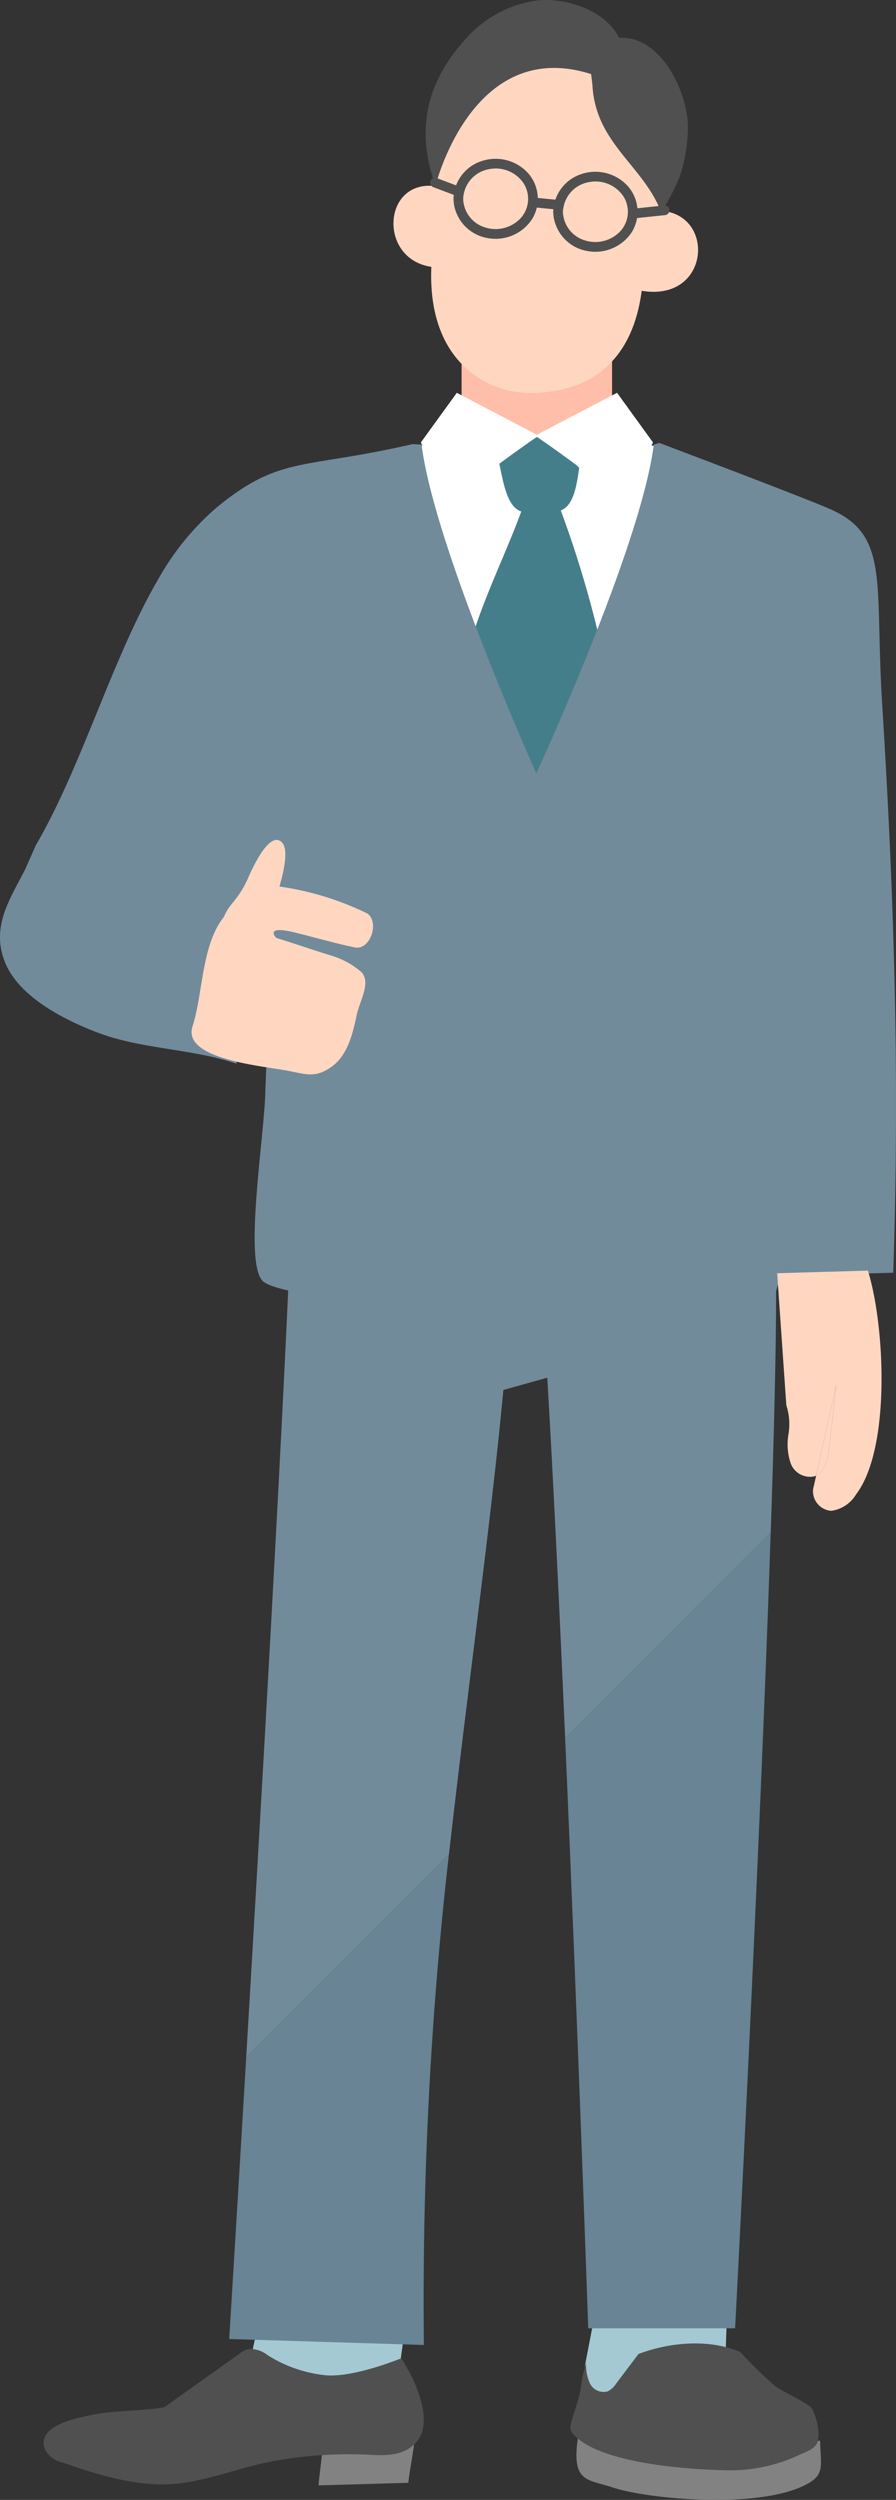
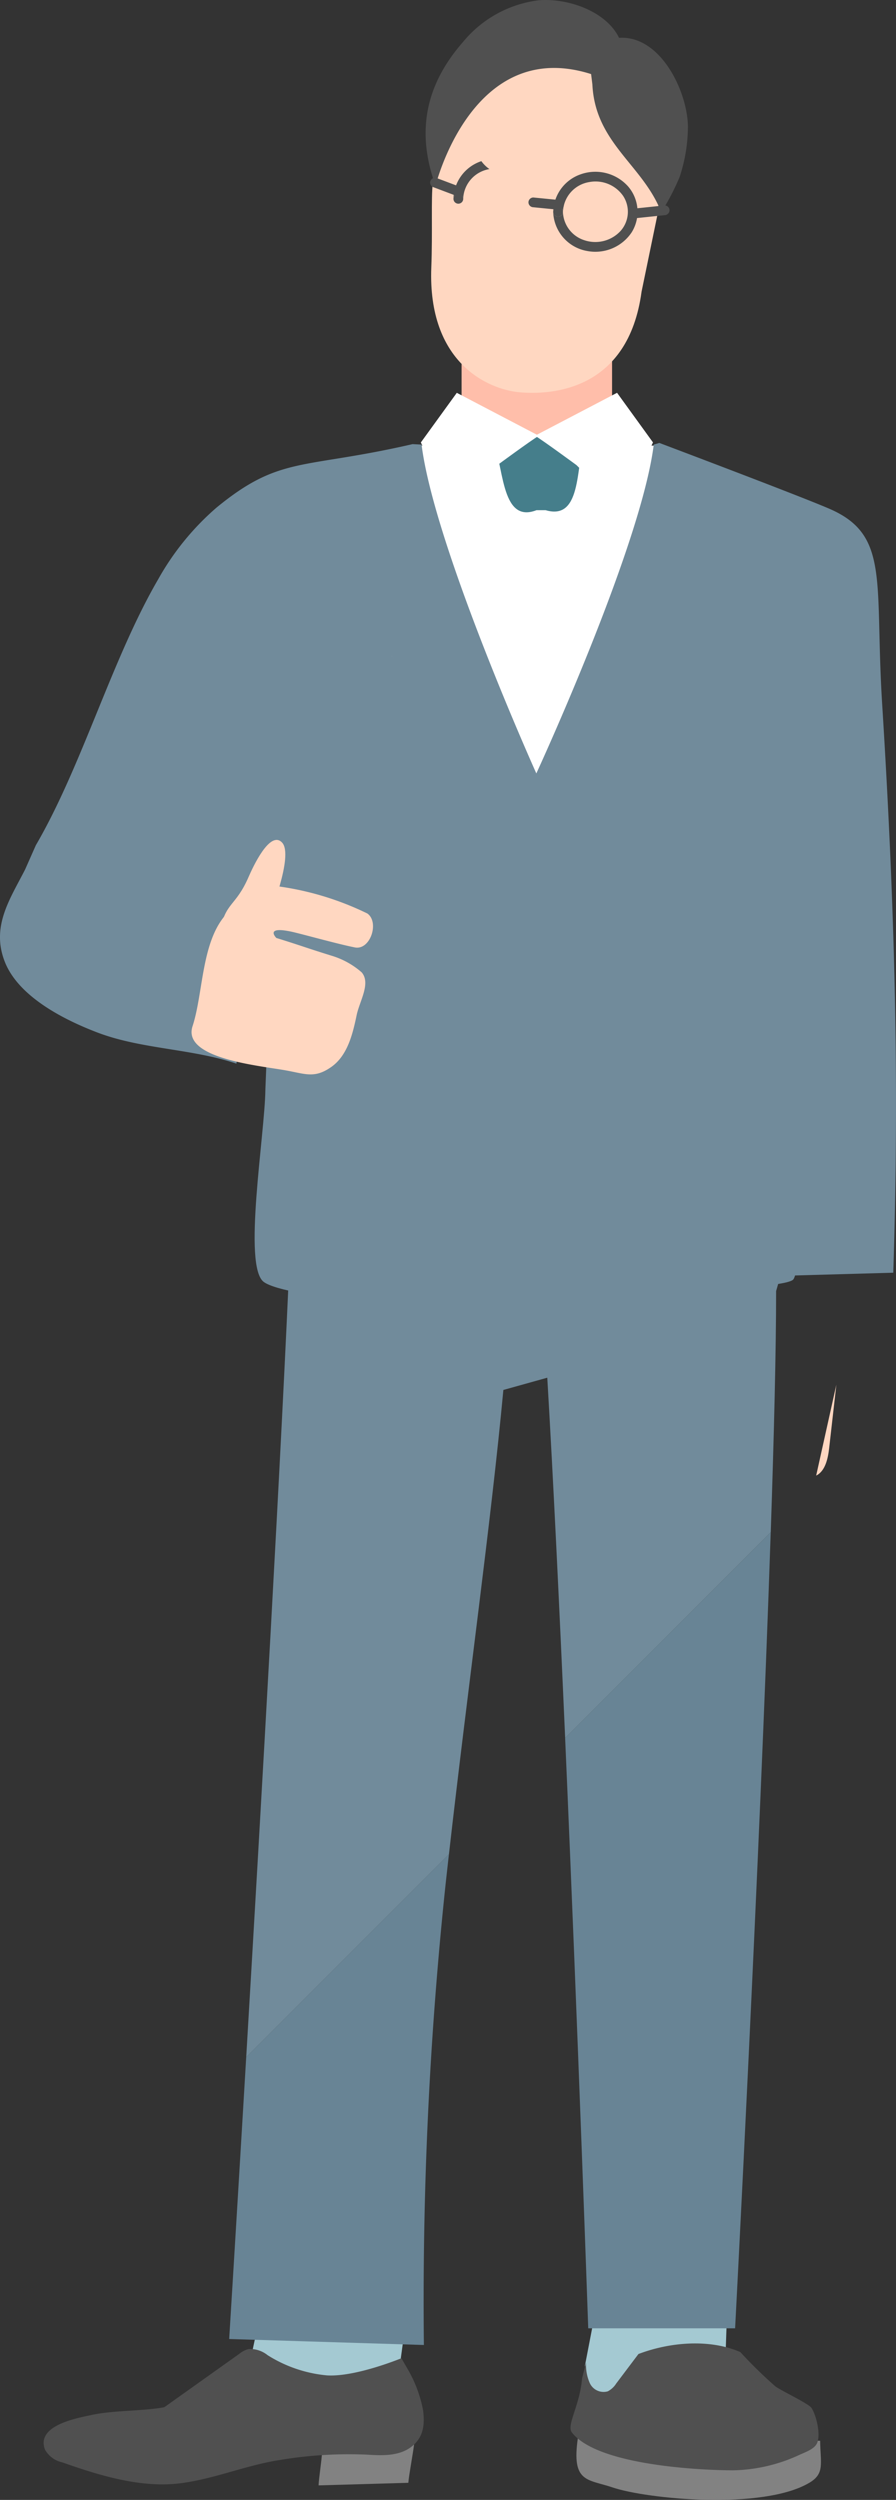
<svg xmlns="http://www.w3.org/2000/svg" width="100.269" height="279.58" viewBox="0 0 100.269 279.58">
  <rect x="0" y="0" width="100.269" height="279.58" fill="#333333" stroke="none" />
  <defs>
    <clipPath id="clip-path">
      <rect id="Rectangle_373" data-name="Rectangle 373" width="34.092" height="43.935" fill="none" />
    </clipPath>
  </defs>
  <g id="Group_4710" data-name="Group 4710" transform="translate(-176 -3687.043)">
    <g id="Group_3648" data-name="Group 3648" transform="translate(176 3687.043)">
      <g id="Group_3624" data-name="Group 3624" transform="translate(27.651 250.162)">
        <path id="Path_3959" data-name="Path 3959" d="M1625.939,1592.28l16.8,1.014,2.056-15.114-15.525-1.426Z" transform="translate(-1625.939 -1576.755)" fill="#a4c9d2" />
      </g>
      <g id="Group_3625" data-name="Group 3625" transform="translate(65.461 253.738)">
        <path id="Path_3960" data-name="Path 3960" d="M1794.067,1603.471l.8,4.8,14.758-.855.427-12.405-13.9-2.353Z" transform="translate(-1794.067 -1592.654)" fill="#a4c9d2" />
      </g>
      <g id="Group_3626" data-name="Group 3626" transform="translate(25.647 207.368)">
        <path id="Path_3961" data-name="Path 3961" d="M1617.027,1440.679l21.788.669a443.251,443.251,0,0,1,2.434-51.563q.183-1.664.371-3.323l-22.687,22.687C1617.846,1427.469,1617.027,1440.679,1617.027,1440.679Z" transform="translate(-1617.027 -1386.462)" fill="#688495" />
      </g>
      <g id="Group_3627" data-name="Group 3627" transform="translate(27.554 121.914)">
        <path id="Path_3962" data-name="Path 3962" d="M1630.538,1006.468v16.922l-.094-.028c-.96,22.932-3.268,63.117-4.939,91.248l22.687-22.687c2.138-18.859,4.705-37.087,6.09-51.922l4.914-1.37c.668,11.27,1.359,25.71,2,40.29l23.008-23.009c.364-10.834.6-20.384.6-26.972l.846-2.931-1.6-19.542Z" transform="translate(-1625.505 -1006.468)" fill="#718b9b" />
      </g>
      <g id="Group_3628" data-name="Group 3628" transform="translate(63.242 171.358)">
        <path id="Path_3963" data-name="Path 3963" d="M1786.788,1315.367h16.436s2.744-52.009,3.986-89.031l-23.008,23.008C1785.631,1282,1786.788,1315.367,1786.788,1315.367Z" transform="translate(-1784.202 -1226.336)" fill="#688495" />
      </g>
      <g id="Group_3629" data-name="Group 3629" transform="translate(28.495 77.712)">
        <path id="Path_3964" data-name="Path 3964" d="M1689.224,811.277l-58.5-1.362c.214,3.981,1.1,20.444,1.1,20.444l-.93,23.7c-.054,4.994-2.566,19.794-.168,21.522s19.957,3.939,28.939-2.391l2.881-16.116.8,16.743c3.175,3.382,24.7,2.769,26.549,1.545s-1.425-33.588-1.425-33.588Z" transform="translate(-1629.691 -809.915)" fill="#718b9b" />
      </g>
      <g id="Group_3630" data-name="Group 3630" transform="translate(46.965 49.836)">
        <rect id="Rectangle_371" data-name="Rectangle 371" width="27.231" height="39.403" fill="#fff" />
      </g>
      <g id="Group_3631" data-name="Group 3631" transform="translate(51.615 56.831)">
-         <path id="Path_3965" data-name="Path 3965" d="M1739.353,717.066c-2.351,6.551-6.16,13.323-6.855,20.248l9.034,14.093,7.59-14.248a120.667,120.667,0,0,0-5.578-20.093Z" transform="translate(-1732.498 -717.066)" fill="#457e8b" />
-       </g>
+         </g>
      <g id="Group_3632" data-name="Group 3632" transform="translate(0 49.536)">
        <path id="Path_3966" data-name="Path 3966" d="M1595.79,691.987c-3.445-1.49-19.024-7.36-19.024-7.36l-.625.186c-1.415,11.385-13.14,36.775-13.14,36.775s-11.429-25.39-12.843-36.775l-1.007-.053c-12.332,2.844-14.81,1.247-21.941,7.1a29.817,29.817,0,0,0-6.518,8c-5.191,8.908-8.509,20.852-13.7,29.76l-1.2,2.709c-1.69,3.313-3.828,6.369-2.273,10.326,1.549,3.94,6.69,6.508,10.365,7.909,4.912,1.872,10.584,1.8,15.554,3.481l2.464-17.038c-2.4-1.219,57.643-11.815,57.643-11.815V777.8l13.4-.374c.709-22.1.128-41.6-1.247-63.661C1600.846,700.079,1602.591,694.927,1595.79,691.987Z" transform="translate(-1502.981 -684.627)" fill="#718b9b" />
      </g>
      <g id="Group_3633" data-name="Group 3633" transform="translate(51.655 38.902)">
        <rect id="Rectangle_372" data-name="Rectangle 372" width="16.839" height="10.065" fill="#ffbeaa" />
      </g>
      <g id="Group_3634" data-name="Group 3634" transform="translate(43.85 73.364)">
        <path id="Path_3967" data-name="Path 3967" d="M1698.015,790.63c-.064-.09-.057-.033,0,0Z" transform="translate(-1697.969 -790.582)" fill="#fed" />
      </g>
      <g id="Group_3635" data-name="Group 3635" transform="translate(44.01 73.545)">
        <path id="Path_3968" data-name="Path 3968" d="M1698.68,791.388c0,.013,0,.023.006.022.016.056.018.06,0,.012A.182.182,0,0,0,1698.68,791.388Z" transform="translate(-1698.68 -791.388)" fill="#fed" />
      </g>
      <g id="Group_3636" data-name="Group 3636" transform="translate(64.505 272.595)">
        <path id="Path_3969" data-name="Path 3969" d="M1789.991,1676.506c-.757,5.1,1.065,4.638,3.861,5.586,3.86,1.31,16.865,2.568,22.055-.53,1.729-1.032,1.211-2.17,1.189-4.685Z" transform="translate(-1789.819 -1676.506)" fill="#828282" />
      </g>
      <g id="Group_3637" data-name="Group 3637" transform="translate(35.653 273.011)">
        <path id="Path_3970" data-name="Path 3970" d="M1661.519,1683.3l10.042-.288c.084-1.03.6-3.628.683-4.659l-10.347,1.31C1661.883,1680.4,1661.534,1682.567,1661.519,1683.3Z" transform="translate(-1661.519 -1678.356)" fill="#828282" />
      </g>
      <g id="Group_3638" data-name="Group 3638" transform="translate(4.883 262.674)">
        <path id="Path_3971" data-name="Path 3971" d="M1565.29,1634.425l-.556-.97c-2.46.97-6,2.07-8.35,1.915a14.99,14.99,0,0,1-6.628-2.261,3.118,3.118,0,0,0-2.151-.681,2.882,2.882,0,0,0-1.015.534l-8.19,5.827-.214.147c-2.433.442-5.737.334-8.151.868-1.427.316-6.282,1.123-5.179,3.891a2.947,2.947,0,0,0,1.929,1.405c4.109,1.452,8.763,2.887,13.165,2.343,3.8-.469,7.384-2.025,11.164-2.606a46.847,46.847,0,0,1,9.777-.6c1.677.107,3.505.173,4.866-.812,1.409-1.02,1.621-2.435,1.4-4.161A14.59,14.59,0,0,0,1565.29,1634.425Z" transform="translate(-1524.695 -1632.392)" fill="#505050" />
      </g>
      <g id="Group_3639" data-name="Group 3639" transform="translate(63.843 262.083)">
        <path id="Path_3972" data-name="Path 3972" d="M1809.781,1634.546a49.948,49.948,0,0,1-3.905-3.82c-3.447-1.5-7.89-1.115-11.4.218l-2.489,3.3a2.481,2.481,0,0,1-.937.872,1.7,1.7,0,0,1-2.006-.89,4.965,4.965,0,0,1-.426-2.342l-.454,1.807c-.25,3.034-1.77,5.214-1.136,6.029,2.863,3.677,14.375,4.23,18.074,4.231a18.427,18.427,0,0,0,7.414-1.74c.583-.265,1.59-.614,1.911-1.225.5-.957-.036-3.18-.593-4.019C1813.507,1636.477,1810.223,1634.931,1809.781,1634.546Z" transform="translate(-1786.872 -1629.763)" fill="#505050" />
      </g>
      <g id="Group_3640" data-name="Group 3640" transform="translate(24.606 93.933)">
        <path id="Path_3973" data-name="Path 3973" d="M1615.621,886.162c-1.471,3.389-2.58,2.786-3.225,6.111l5.432-1.443s2.886-7.045,1.528-8.488S1616.055,885.162,1615.621,886.162Z" transform="translate(-1612.396 -882.047)" fill="#ffd7c1" />
      </g>
      <g id="Group_3641" data-name="Group 3641" transform="translate(21.44 99.093)">
        <path id="Path_3974" data-name="Path 3974" d="M1617.992,908.062a32.9,32.9,0,0,0-10.233-3.072c-3.235.2-3.8,1.023-5.734,3.341-2.625,3.14-2.407,8.686-3.6,12.336-1.168,3.589,7.285,4.382,10.355,4.923,2.274.4,3.288.956,5.176-.372,1.8-1.269,2.385-3.636,2.834-5.795.328-1.577,1.612-3.56.562-4.782a9.047,9.047,0,0,0-3.348-1.855c-2.712-.838-3.491-1.152-6.2-1.99,0,0-1.358-1.347,1.663-.708,1.11.235,5.155,1.377,7.125,1.766C1618.318,912.192,1619.358,909.041,1617.992,908.062Z" transform="translate(-1598.318 -904.99)" fill="#ffd7c1" />
      </g>
      <g id="Group_3642" data-name="Group 3642" transform="translate(86.971 142.107)">
-         <path id="Path_3975" data-name="Path 3975" d="M1889.719,1096.547l1.024,14.76a6.813,6.813,0,0,1,.238,3.256,6.661,6.661,0,0,0,.255,3.252,2.3,2.3,0,0,0,2.629,1.45,1.7,1.7,0,0,0,.218-.09l2.26-10.171q-.4,3.551-.806,7.1c-.134,1.174-.434,2.567-1.454,3.068l-.27,1.213a1.769,1.769,0,0,0-.079.389l.646-.646-.646.646a2.195,2.195,0,0,0,2.038,2.344,3.834,3.834,0,0,0,2.781-1.845c3.9-5.116,3.228-18.873,1.321-25.016Z" transform="translate(-1889.719 -1096.261)" fill="#ffd7c1" />
-       </g>
+         </g>
      <g id="Group_3643" data-name="Group 3643" transform="translate(91.335 154.85)">
        <path id="Path_3976" data-name="Path 3976" d="M1910.578,1160.03q.4-3.551.806-7.1l-2.26,10.171C1910.144,1162.6,1910.445,1161.2,1910.578,1160.03Z" transform="translate(-1909.124 -1152.927)" fill="#ffd7c1" />
      </g>
      <g id="Group_3655" data-name="Group 3655" transform="translate(44.03 0)">
        <g id="Group_3654" data-name="Group 3654" transform="translate(0 0)">
          <g id="Group_3653" data-name="Group 3653" clip-path="url(#clip-path)">
            <path id="Path_3984" data-name="Path 3984" d="M19.721,37.553l2.4-11.282L33.975,21.86,45.14,29.855l-.183,10.763L43.08,49.7c-1.486,11.046-10.033,11.575-13.631,11.26s-10.3-3.337-9.9-13.932c.153-3.991-.039-7.795.169-9.477" transform="translate(-15.313 -17.087)" fill="#ffd7c1" />
-             <path id="Path_3985" data-name="Path 3985" d="M0,116.825l1.979-8.907C8.7,107.866,8.072,118.433,0,116.825" transform="translate(27.51 -84.355)" fill="#ffd7c1" />
-             <path id="Path_3986" data-name="Path 3986" d="M137.806,95.25l-.126,9.024c-6.885-.187-6.476-10.3.126-9.024" transform="translate(-132.683 -74.367)" fill="#ffd7c1" />
            <path id="Path_3987" data-name="Path 3987" d="M120.754,91.036l2.347.883.334.126a.558.558,0,0,1,.381.671.552.552,0,0,1-.671.381l-2.347-.884-.333-.126a.558.558,0,0,1-.381-.671.552.552,0,0,1,.671-.381" transform="translate(-115.96 -71.139)" fill="#505050" />
            <path id="Path_3988" data-name="Path 3988" d="M69.351,101.147l2.508.248.361.036a.558.558,0,0,1,.546.546.552.552,0,0,1-.546.546l-2.508-.248-.361-.036a.558.558,0,0,1-.546-.546.552.552,0,0,1,.546-.546" transform="translate(-53.697 -79.061)" fill="#505050" />
            <path id="Path_3989" data-name="Path 3989" d="M15.192,105.538l2.867-.3.413-.043a.547.547,0,0,1,.546.546.561.561,0,0,1-.546.546l-2.867.3-.413.044a.547.547,0,0,1-.546-.546.561.561,0,0,1,.546-.546" transform="translate(11.876 -82.223)" fill="#505050" />
            <path id="Path_3990" data-name="Path 3990" d="M17.843.032c3.285-.274,7.569,1.231,9.008,4.2,4.648-.3,7.654,5.991,7.706,9.915a18.16,18.16,0,0,1-.923,5.631,26.4,26.4,0,0,1-2.062,3.96c-2.048-5.3-7.394-7.718-7.707-14.293l-.143-1.16C10.4,4.056,6.315,20.771,6.315,20.771,4.128,14.754,5.173,9.5,9.394,4.688A13.036,13.036,0,0,1,17.843.032" transform="translate(-1.603 0)" fill="#505050" />
            <path id="Path_3991" data-name="Path 3991" d="M70.369,106.595a.546.546,0,0,1-1.092,0,.546.546,0,0,1,1.092,0" transform="translate(-51.402 -82.909)" fill="#505050" />
            <path id="Path_3992" data-name="Path 3992" d="M34.151,88.257a4.916,4.916,0,0,1,5.236,1.352,4.339,4.339,0,0,1,.421,5.156A4.889,4.889,0,0,1,34.8,96.848a4.588,4.588,0,0,1-3.777-4.382.546.546,0,0,0,1.092,0,3.437,3.437,0,0,0,2.361,3.17,3.848,3.848,0,0,0,4.093-1.03,3.228,3.228,0,0,0,.3-3.886,3.759,3.759,0,0,0-3.812-1.575,3.5,3.5,0,0,0-2.938,3.322.546.546,0,0,0-1.092,0,4.558,4.558,0,0,1,3.127-4.21" transform="translate(-13.148 -68.782)" fill="#505050" />
            <path id="Path_3993" data-name="Path 3993" d="M121.5,99.951a.546.546,0,0,1-1.092,0,.546.546,0,0,1,1.092,0" transform="translate(-113.692 -77.716)" fill="#505050" />
-             <path id="Path_3994" data-name="Path 3994" d="M85.277,81.614a4.916,4.916,0,0,1,5.236,1.352,4.34,4.34,0,0,1,.421,5.156,4.889,4.889,0,0,1-5.008,2.084,4.588,4.588,0,0,1-3.777-4.382.546.546,0,0,0,1.092,0,3.437,3.437,0,0,0,2.361,3.17,3.848,3.848,0,0,0,4.093-1.03,3.228,3.228,0,0,0,.3-3.886A3.758,3.758,0,0,0,86.179,82.5a3.5,3.5,0,0,0-2.938,3.322.546.546,0,0,0-1.092,0,4.558,4.558,0,0,1,3.127-4.21" transform="translate(-75.437 -63.589)" fill="#505050" />
+             <path id="Path_3994" data-name="Path 3994" d="M85.277,81.614A3.758,3.758,0,0,0,86.179,82.5a3.5,3.5,0,0,0-2.938,3.322.546.546,0,0,0-1.092,0,4.558,4.558,0,0,1,3.127-4.21" transform="translate(-75.437 -63.589)" fill="#505050" />
          </g>
        </g>
      </g>
    </g>
    <g id="Group_3649" data-name="Group 3649" transform="translate(231.002 3735.737)">
      <path id="Path_3981" data-name="Path 3981" d="M1752.591,689.245h1.028c4.251,1.257,3.294-5.5,4.49-8.364l-10.552.191C1748.988,683.83,1748.459,690.851,1752.591,689.245Z" transform="translate(-1747.557 -680.881)" fill="#457e8b" />
    </g>
    <g id="Group_3650" data-name="Group 3650" transform="translate(223.099 3730.975)">
      <path id="Path_3982" data-name="Path 3982" d="M1712.415,665.252l3.518,7.578,5.034-5.034s3.681-2.707,4.647-3.293l-9.178-4.8Z" transform="translate(-1712.415 -659.703)" fill="#fff" />
    </g>
    <g id="Group_3651" data-name="Group 3651" transform="translate(235.873 3730.975)">
      <path id="Path_3983" data-name="Path 3983" d="M1769.22,664.5c.966.586,4.647,3.293,4.647,3.293l5.034,5.034,3.518-7.578L1778.4,659.7Z" transform="translate(-1769.22 -659.703)" fill="#fff" />
    </g>
  </g>
</svg>